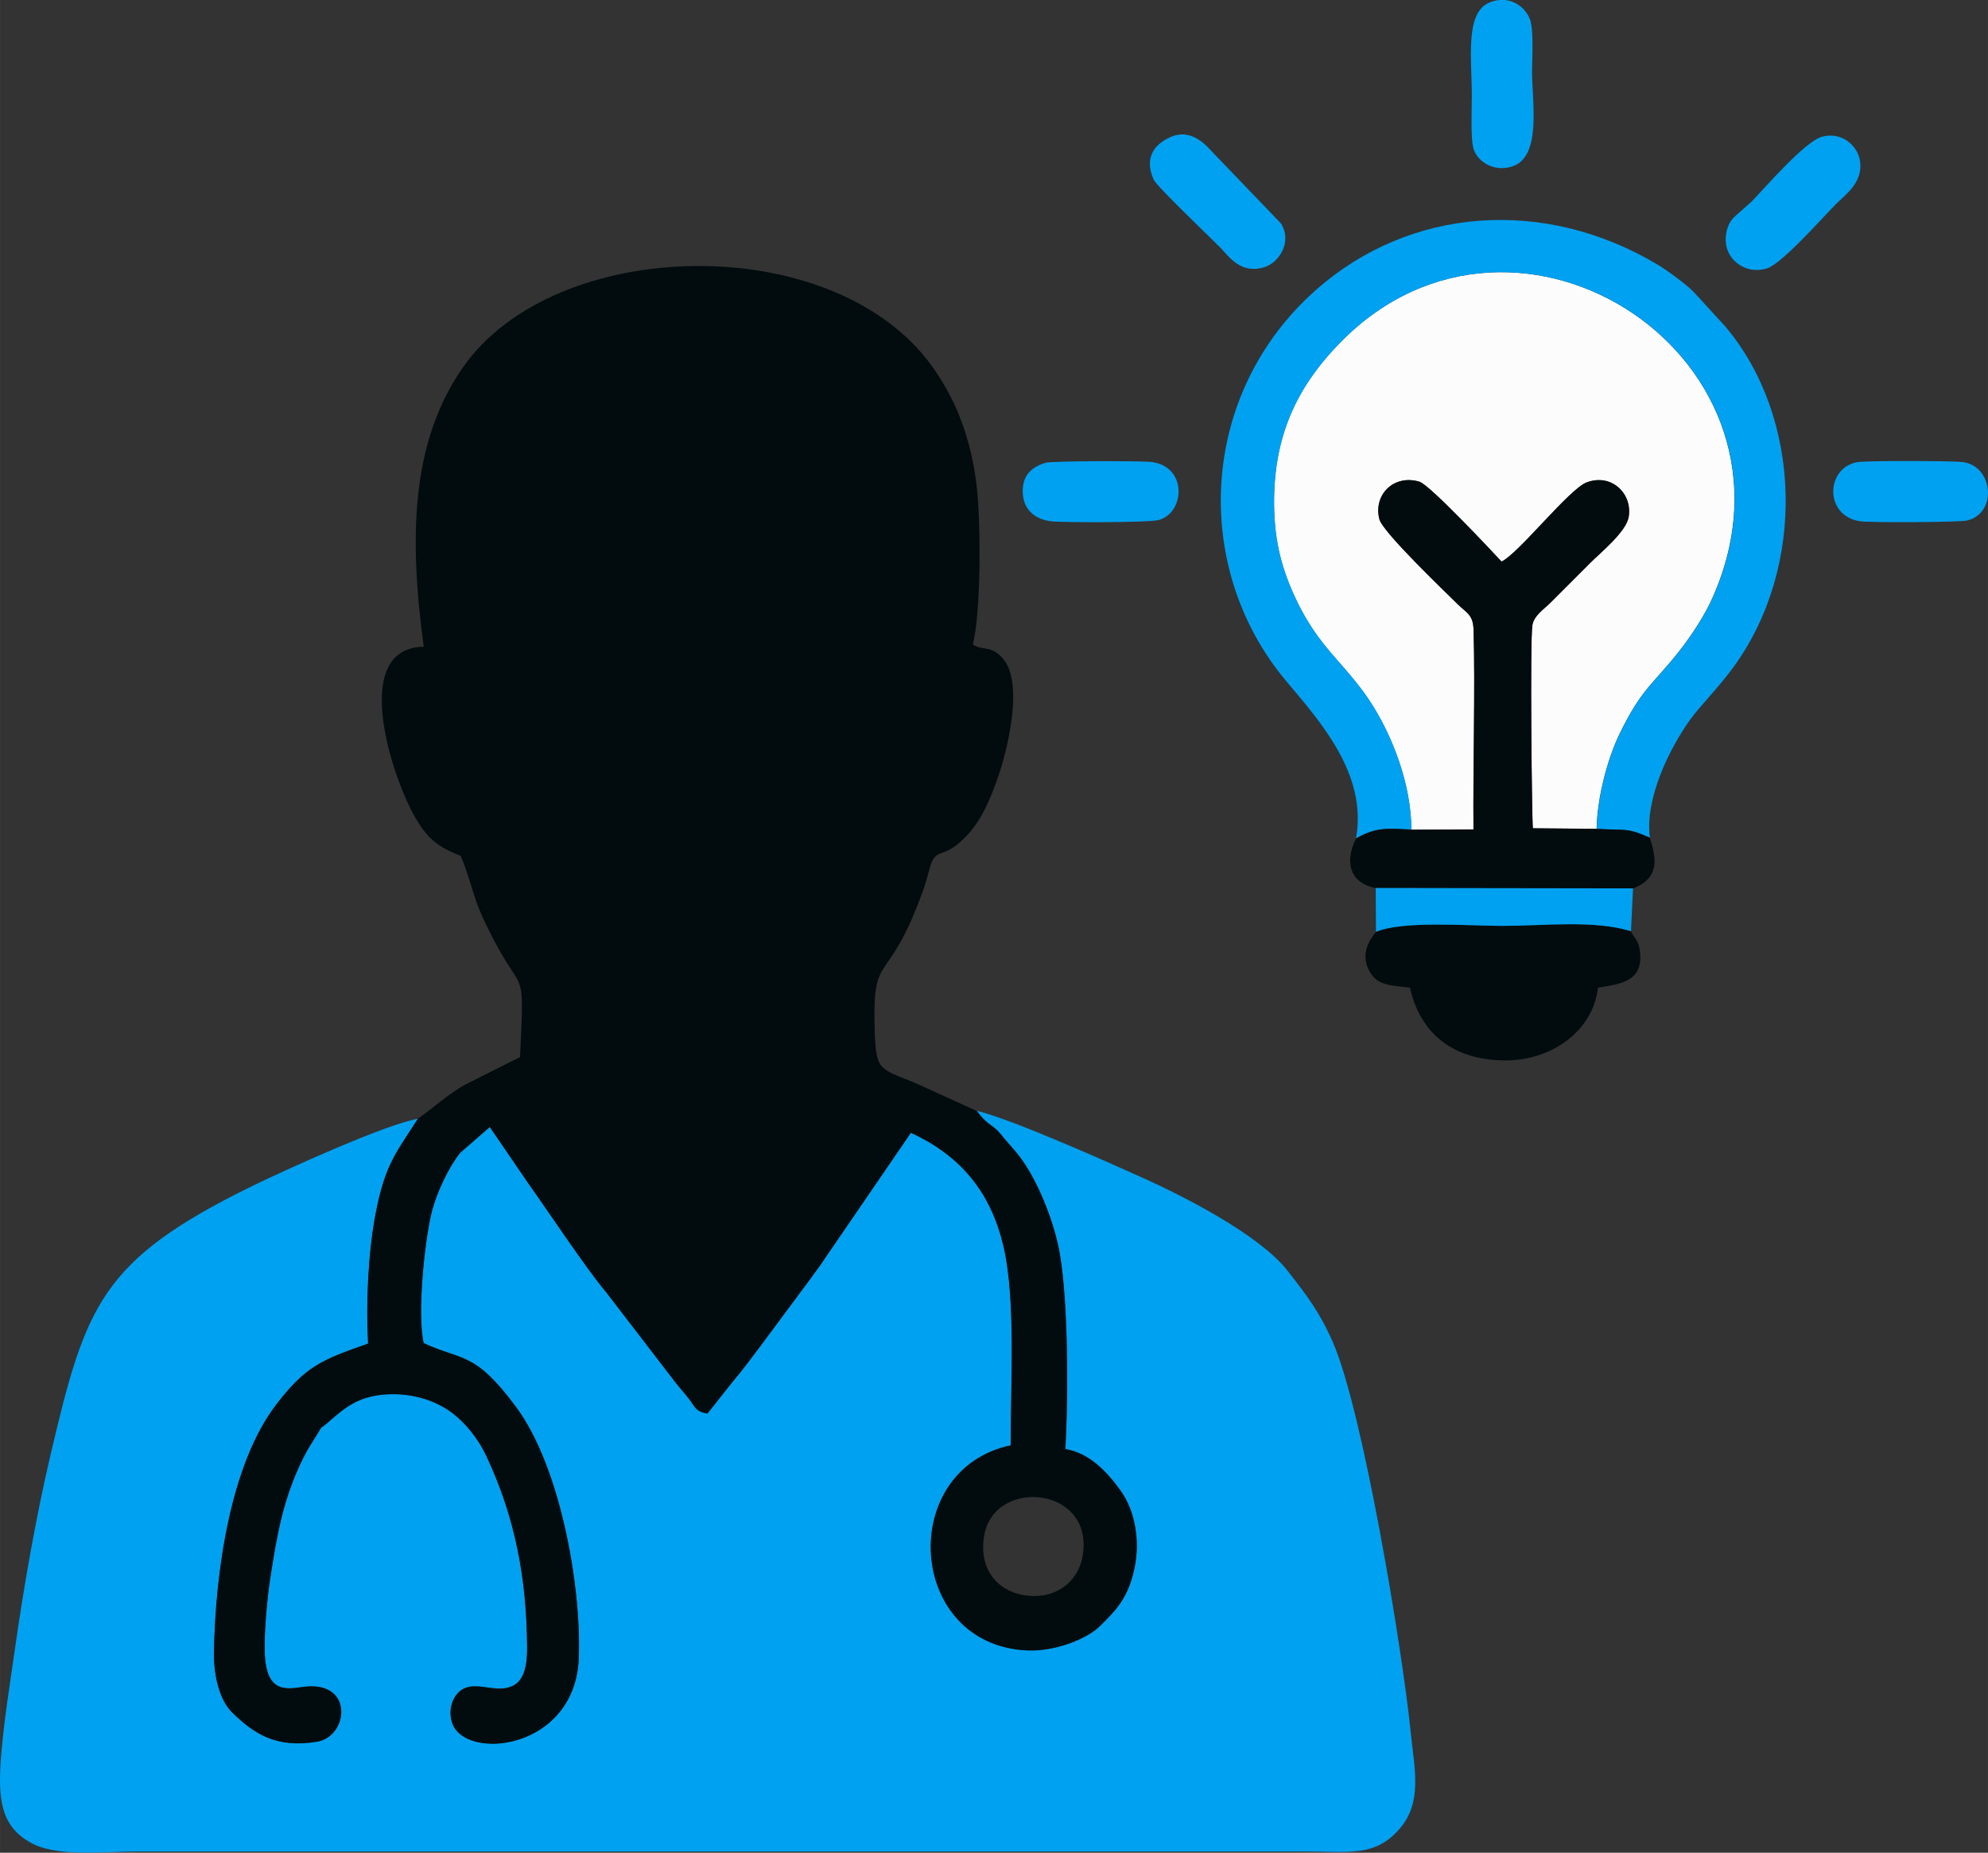
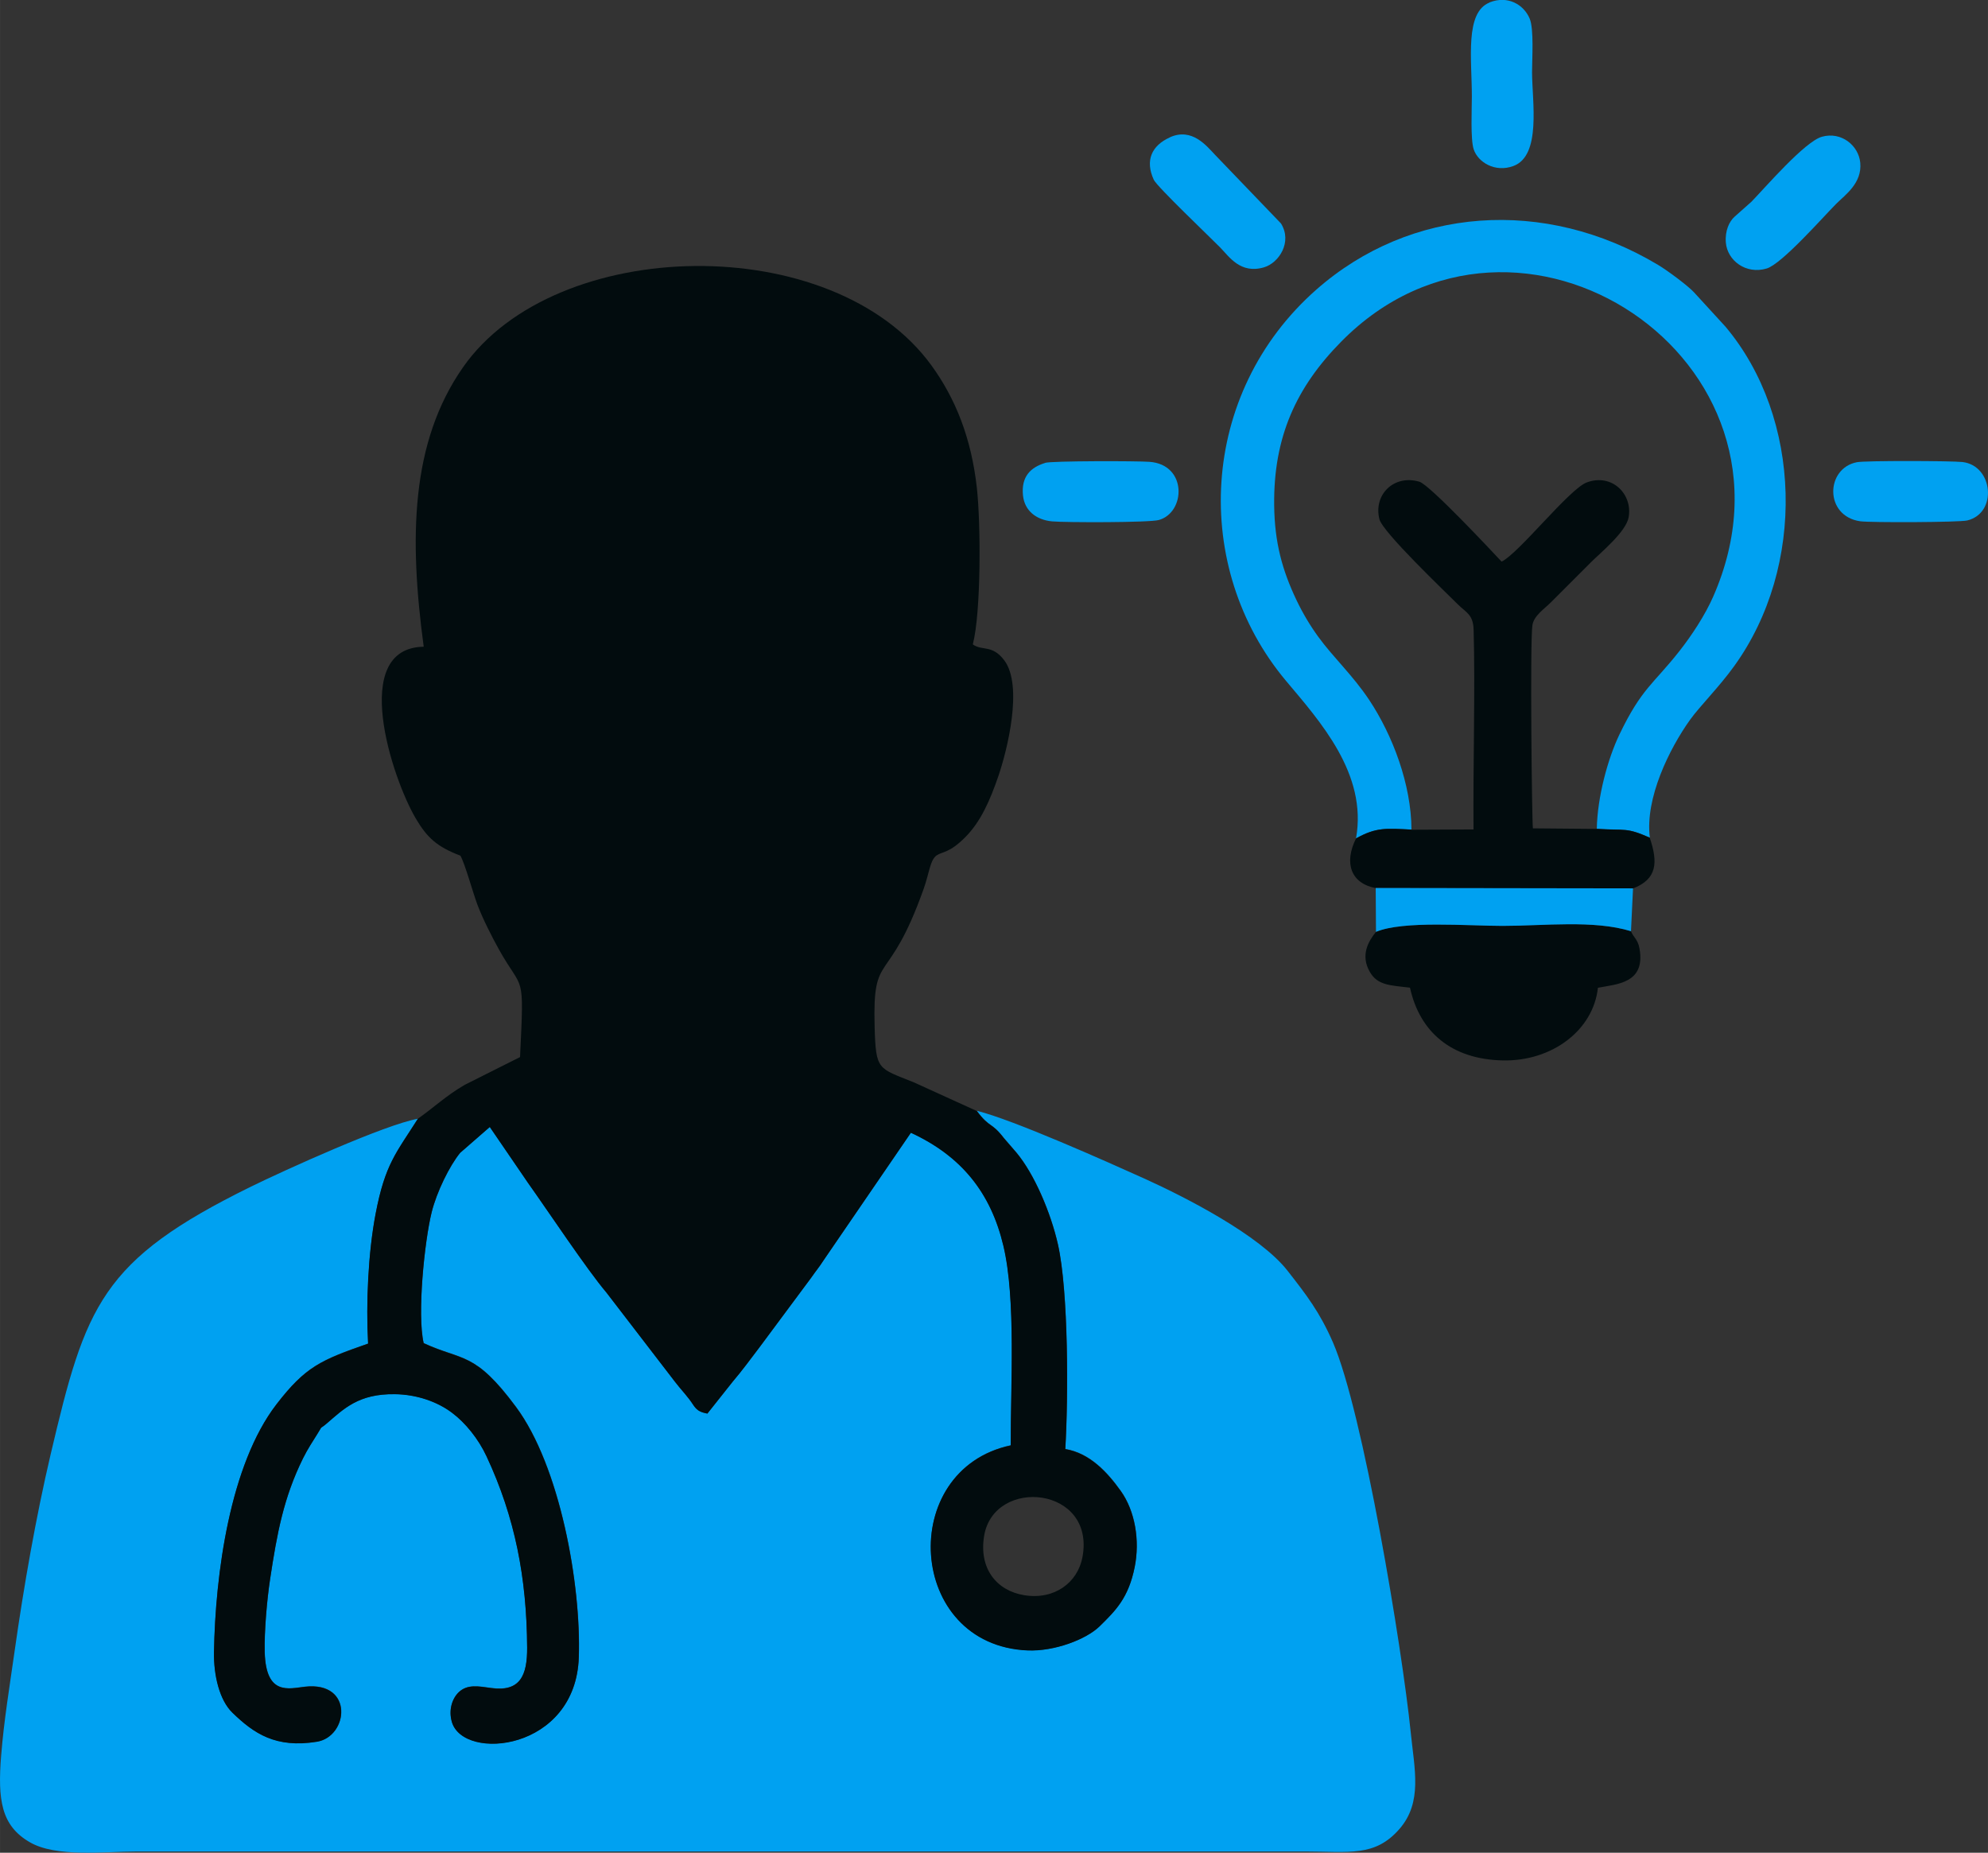
<svg xmlns="http://www.w3.org/2000/svg" xml:space="preserve" width="32.592mm" height="30.371mm" version="1.1" style="shape-rendering:geometricPrecision; text-rendering:geometricPrecision; image-rendering:optimizeQuality; fill-rule:evenodd; clip-rule:evenodd" viewBox="0 0 214 199.42">
  <rect x="0" y="0" width="214" height="199.42" fill="#333333" stroke="none" />
  <defs>
    <style type="text/css">
   
    .fil0 {fill:#00A1F1}
    .fil1 {fill:#020C0E}
    .fil2 {fill:#FCFCFC}
   
  </style>
  </defs>
  <g id="Capa_x0020_1">
    <g id="_2844024961264">
      <path class="fil0" d="M44.99 120.42c-3.49,0.6 -14.39,5.55 -17.96,7.3 -16.19,7.95 -17.81,12.81 -21.58,28.82 -1.58,6.73 -2.9,14.25 -3.89,21.26 -0.52,3.66 -1.15,7.5 -1.44,11.17 -0.37,4.71 -0.03,7.53 3.1,9.33 2.85,1.64 7.92,0.99 11.52,0.99l125.79 0c4.72,-0 7.48,0.61 10.12,-2.43 2.5,-2.88 1.61,-6.42 1.21,-10.39 -0.93,-9.15 -5.15,-34.56 -8.37,-41.97 -1.43,-3.28 -2.85,-5.11 -4.89,-7.72 -2.97,-3.81 -10.97,-7.91 -15.32,-9.88 -4.1,-1.85 -14.18,-6.36 -18.13,-7.34 1.42,1.9 1.55,1.15 2.92,2.93l1.33 1.54c1.95,2.33 3.72,6.51 4.49,9.91 1.14,5.06 1.12,16.47 0.79,22.02 2.65,0.44 4.54,2.51 5.97,4.51 1.55,2.17 2.07,5.34 1.5,8.19 -0.66,3.31 -2.03,4.67 -3.79,6.39 -1.43,1.39 -4.84,2.7 -7.73,2.58 -13.02,-0.54 -14.11,-19.45 -1.82,-22.07 -0.02,-6.33 0.58,-15.69 -0.79,-21.47 -1.35,-5.71 -4.5,-9.66 -9.96,-12.18l-9.42 13.76c-0.46,0.72 -0.77,1.06 -1.31,1.84l-5.58 7.51c-0.96,1.26 -1.87,2.52 -2.87,3.68l-2.73 3.44c-1.31,-0.25 -1.31,-0.73 -1.95,-1.55 -0.6,-0.77 -0.93,-1.09 -1.53,-1.87l-7.4 -9.63c-2.09,-2.45 -6.35,-8.86 -8.41,-11.76l-4.13 -6.04 -3.19 2.78c-1.15,1.42 -2.52,4.21 -3.07,6.4 -0.77,3.11 -1.58,11 -0.86,14.09 4.2,1.94 5.47,0.84 9.94,6.87 4.72,6.35 7.02,19.08 6.76,26.94 -0.33,10.08 -12.4,11.23 -13.66,6.97 -0.39,-1.31 0.04,-2.55 0.75,-3.22 0.93,-0.87 2.13,-0.62 3.47,-0.44 3.12,0.44 3.9,-1.35 3.88,-4.36 -0.05,-7.47 -1.3,-14 -4.37,-20.58 -0.87,-1.86 -2.26,-3.6 -3.73,-4.7 -1.56,-1.17 -3.76,-1.95 -6.13,-1.99 -3.92,-0.05 -5.5,1.58 -7.34,3.15 -0.89,0.76 -0.33,0.04 -1,1.11 -0.48,0.77 -1.08,1.68 -1.56,2.65 -2.08,4.22 -2.79,8.03 -3.54,12.99 -0.33,2.16 -0.64,5.6 -0.58,7.89 0.13,4.71 2.61,3.89 4.35,3.7 5.28,-0.57 4.66,5.38 1.26,5.92 -4.43,0.71 -6.76,-0.87 -9.09,-3.13 -1.4,-1.35 -2.02,-4.02 -1.98,-6.51 0.14,-8.37 1.71,-20.16 6.72,-26.67 3.14,-4.08 4.78,-4.77 9.87,-6.54 -0.24,-4.36 0.01,-9.8 0.81,-13.98 1.03,-5.39 2.23,-6.56 4.56,-10.24z" />
      <path class="fil1" d="M116.52 167.62c-0.51,2.7 -2.99,4.62 -6.28,4.08 -2.98,-0.49 -4.89,-2.89 -4.3,-6.4 1.08,-6.36 12.02,-5.32 10.58,2.32zm-71.53 -47.21c-2.33,3.68 -3.53,4.85 -4.56,10.24 -0.8,4.18 -1.05,9.62 -0.81,13.98 -5.08,1.78 -6.72,2.46 -9.87,6.54 -5.01,6.51 -6.58,18.3 -6.72,26.67 -0.04,2.49 0.59,5.16 1.98,6.51 2.33,2.26 4.67,3.84 9.09,3.13 3.39,-0.54 4.02,-6.5 -1.26,-5.92 -1.74,0.19 -4.21,1.01 -4.35,-3.7 -0.06,-2.29 0.25,-5.72 0.58,-7.89 0.75,-4.96 1.46,-8.77 3.54,-12.99 0.48,-0.97 1.08,-1.88 1.56,-2.65 0.67,-1.07 0.11,-0.35 1,-1.11 1.84,-1.58 3.42,-3.21 7.34,-3.15 2.37,0.03 4.57,0.82 6.13,1.99 1.47,1.1 2.86,2.83 3.73,4.7 3.08,6.58 4.33,13.11 4.37,20.58 0.02,3.01 -0.75,4.8 -3.88,4.36 -1.34,-0.19 -2.54,-0.43 -3.47,0.44 -0.71,0.67 -1.13,1.91 -0.75,3.22 1.26,4.26 13.33,3.11 13.66,-6.97 0.26,-7.86 -2.04,-20.59 -6.76,-26.94 -4.47,-6.03 -5.74,-4.92 -9.94,-6.87 -0.72,-3.09 0.09,-10.97 0.86,-14.09 0.54,-2.19 1.91,-4.98 3.07,-6.4l3.19 -2.78 4.13 6.04c2.07,2.9 6.33,9.31 8.41,11.76l7.4 9.63c0.6,0.77 0.93,1.1 1.53,1.87 0.64,0.82 0.64,1.3 1.95,1.55l2.73 -3.44c0.99,-1.16 1.91,-2.42 2.87,-3.68l5.58 -7.51c0.54,-0.78 0.85,-1.12 1.31,-1.84l9.42 -13.76c5.46,2.52 8.61,6.48 9.96,12.18 1.37,5.78 0.76,15.14 0.79,21.47 -12.29,2.62 -11.2,21.53 1.82,22.07 2.89,0.12 6.3,-1.19 7.73,-2.58 1.75,-1.71 3.12,-3.07 3.79,-6.39 0.57,-2.85 0.05,-6.02 -1.5,-8.19 -1.43,-2 -3.33,-4.07 -5.97,-4.51 0.33,-5.54 0.35,-16.96 -0.79,-22.02 -0.77,-3.41 -2.53,-7.59 -4.49,-9.91l-1.33 -1.54c-1.37,-1.78 -1.5,-1.03 -2.92,-2.93l-6.79 -3.09c-3.85,-1.55 -4.07,-1.25 -4.2,-5.98 -0.23,-8.39 1.45,-4.05 5.29,-14.87 0.59,-1.66 0.68,-3.1 1.4,-3.58 0.63,-0.41 1.36,-0.24 3.04,-1.92 1.69,-1.68 2.69,-3.98 3.6,-6.63 0.94,-2.75 2.68,-9.69 0.63,-12.43 -1.31,-1.74 -2.37,-0.98 -3.39,-1.72 0.9,-3.48 0.86,-12.99 0.44,-16.81 -0.6,-5.44 -2.32,-9.66 -4.88,-13.2 -10.61,-14.64 -40.52,-14 -50.43,0.17 -5.67,8.1 -5.81,18.42 -4.24,30.09 -8.01,0.13 -3.43,14.1 -0.87,18.46 1.23,2.1 2.31,3.08 4.82,4.03 0.51,0.91 1.36,4.04 1.84,5.3 0.57,1.51 1.56,3.45 2.3,4.78 2.63,4.73 2.73,2.17 2.28,11.6l-5.94 2.98c-2.04,1.18 -3.37,2.48 -5.08,3.67z" />
-       <path class="fil2" d="M151.94 89.3l6.67 -0.03c-0.06,-6.7 0.2,-15.19 0.01,-21.5 -0.05,-1.64 -0.77,-1.81 -1.71,-2.74 -1.39,-1.39 -8.07,-7.75 -8.43,-9.15 -0.67,-2.64 1.56,-4.85 4.3,-4.04 1.12,0.33 7.83,7.5 8.85,8.6 1.81,-0.83 7.28,-7.81 9.16,-8.52 2.69,-1.01 4.96,1.22 4.52,3.74 -0.28,1.59 -3.06,3.85 -4.07,4.86 -1.5,1.5 -2.82,2.81 -4.32,4.32 -0.69,0.69 -1.81,1.41 -1.97,2.44 -0.27,1.71 -0.06,20.84 0.05,21.87l6.87 0.06c0.06,-3.39 1.17,-7.52 2.44,-10.16 2.41,-4.99 3.64,-5.38 6.47,-8.99 1.31,-1.67 2.74,-3.83 3.61,-5.82 11.23,-25.54 -20.99,-46.75 -40.03,-27.47 -4.84,4.91 -7.3,10.27 -7.22,17.64 0.05,4.02 0.88,6.98 2.39,10.16 0.69,1.45 1.49,2.78 2.34,3.95 1.65,2.28 3.69,4.11 5.5,6.82 2.53,3.81 4.53,9.1 4.55,13.95z" />
      <path class="fil0" d="M145.97 90.24c2.18,-1.22 3.27,-1.08 5.97,-0.95 -0.02,-4.85 -2.02,-10.14 -4.55,-13.95 -1.81,-2.71 -3.85,-4.55 -5.5,-6.82 -0.85,-1.17 -1.65,-2.5 -2.34,-3.95 -1.51,-3.18 -2.34,-6.14 -2.39,-10.16 -0.09,-7.36 2.37,-12.73 7.22,-17.64 19.03,-19.28 51.26,1.94 40.03,27.47 -0.87,1.98 -2.3,4.15 -3.61,5.82 -2.84,3.61 -4.07,4 -6.47,8.99 -1.27,2.64 -2.38,6.77 -2.44,10.16 3.16,0.2 3.14,-0.18 5.71,0.95 -0.54,-4.23 2.11,-9.59 4.34,-12.7 1.06,-1.47 3.11,-3.5 4.73,-5.75 7.76,-10.73 7.33,-26.73 -0.93,-36.55l-3.39 -3.7c-0.61,-0.67 -2.84,-2.34 -3.87,-2.95 -12.22,-7.32 -26.67,-6.25 -36.8,2.68 -12.65,11.16 -13.46,29.91 -3.25,42.09 3.64,4.34 8.79,10.01 7.54,16.96z" />
      <path class="fil1" d="M151.94 89.3c-2.71,-0.14 -3.8,-0.27 -5.97,0.95 -1.32,2.65 -0.55,4.84 2.12,5.34l27.7 0.04c2.6,-1.01 2.7,-2.79 1.8,-5.46 -2.57,-1.13 -2.54,-0.75 -5.71,-0.95l-6.87 -0.06c-0.11,-1.03 -0.32,-20.16 -0.05,-21.87 0.16,-1.03 1.29,-1.75 1.97,-2.44 1.5,-1.51 2.82,-2.82 4.32,-4.32 1.01,-1.01 3.79,-3.27 4.07,-4.86 0.44,-2.52 -1.83,-4.75 -4.52,-3.74 -1.88,0.71 -7.36,7.69 -9.16,8.52 -1.03,-1.1 -7.73,-8.27 -8.85,-8.6 -2.74,-0.81 -4.97,1.4 -4.3,4.04 0.36,1.4 7.04,7.76 8.43,9.15 0.94,0.93 1.66,1.1 1.71,2.74 0.18,6.31 -0.07,14.81 -0.01,21.5l-6.67 0.03z" />
      <path class="fil1" d="M148.12 100.3c-0.83,1.03 -1.69,2.51 -0.67,4.3 0.84,1.47 2.17,1.45 4.33,1.71 1.04,4.74 4.42,7.71 9.98,7.83 5.29,0.12 9.76,-3.24 10.25,-7.82 2.01,-0.39 5.14,-0.46 4.48,-4.2 -0.18,-1.04 -0.64,-1.18 -0.92,-1.89 -4.02,-1.23 -9.35,-0.58 -13.82,-0.57 -3.76,0 -10.68,-0.59 -13.63,0.64z" />
      <path class="fil0" d="M148.12 100.3c2.95,-1.23 9.87,-0.64 13.63,-0.64 4.47,-0 9.79,-0.66 13.82,0.57l0.22 -4.61 -27.7 -0.04 0.03 4.72z" />
      <path class="fil0" d="M196.12 14.72c-1.84,0.52 -6.06,5.42 -7.58,6.99l-1.8 1.6c-0.59,0.51 -1.06,1.53 -0.96,2.79 0.16,1.95 2.17,3.47 4.4,2.8 1.64,-0.49 6.11,-5.59 7.49,-6.97 0.96,-0.96 2.79,-2.21 2.58,-4.42 -0.18,-1.85 -2.04,-3.38 -4.13,-2.79z" />
      <path class="fil0" d="M160.35 0.27c-2.68,1.06 -1.91,6.08 -1.91,10.12 0,1.31 -0.16,4.62 0.2,5.69 0.46,1.38 2.29,2.52 4.27,1.79 3.03,-1.12 2.02,-6.92 2.01,-10.11 -0,-1.42 0.22,-4.64 -0.26,-5.77 -0.63,-1.48 -2.33,-2.52 -4.32,-1.73z" />
      <path class="fil0" d="M125.95 14.78c-2,0.89 -2.7,2.51 -1.75,4.57 0.34,0.74 6.04,6.16 7.15,7.29 0.97,0.99 2.18,2.89 4.73,2.13 1.6,-0.48 3.06,-2.73 1.81,-4.72l-7.07 -7.36c-0.92,-0.96 -2.48,-2.98 -4.87,-1.92z" />
      <path class="fil0" d="M112.5 49.83c-1.53,0.47 -2.59,1.44 -2.38,3.5 0.17,1.63 1.41,2.63 3.14,2.79 1.42,0.13 10.48,0.14 11.49,-0.15 2.88,-0.81 3.08,-5.95 -1,-6.26 -1.28,-0.1 -10.55,-0.11 -11.25,0.11z" />
-       <path class="fil0" d="M199.89 49.75c-3.4,0.66 -3.51,5.82 0.37,6.36 1.09,0.15 10.64,0.12 11.51,-0.09 3.29,-0.8 2.79,-5.91 -0.52,-6.29 -1.18,-0.13 -10.45,-0.16 -11.36,0.02z" />
+       <path class="fil0" d="M199.89 49.75c-3.4,0.66 -3.51,5.82 0.37,6.36 1.09,0.15 10.64,0.12 11.51,-0.09 3.29,-0.8 2.79,-5.91 -0.52,-6.29 -1.18,-0.13 -10.45,-0.16 -11.36,0.02" />
    </g>
  </g>
</svg>